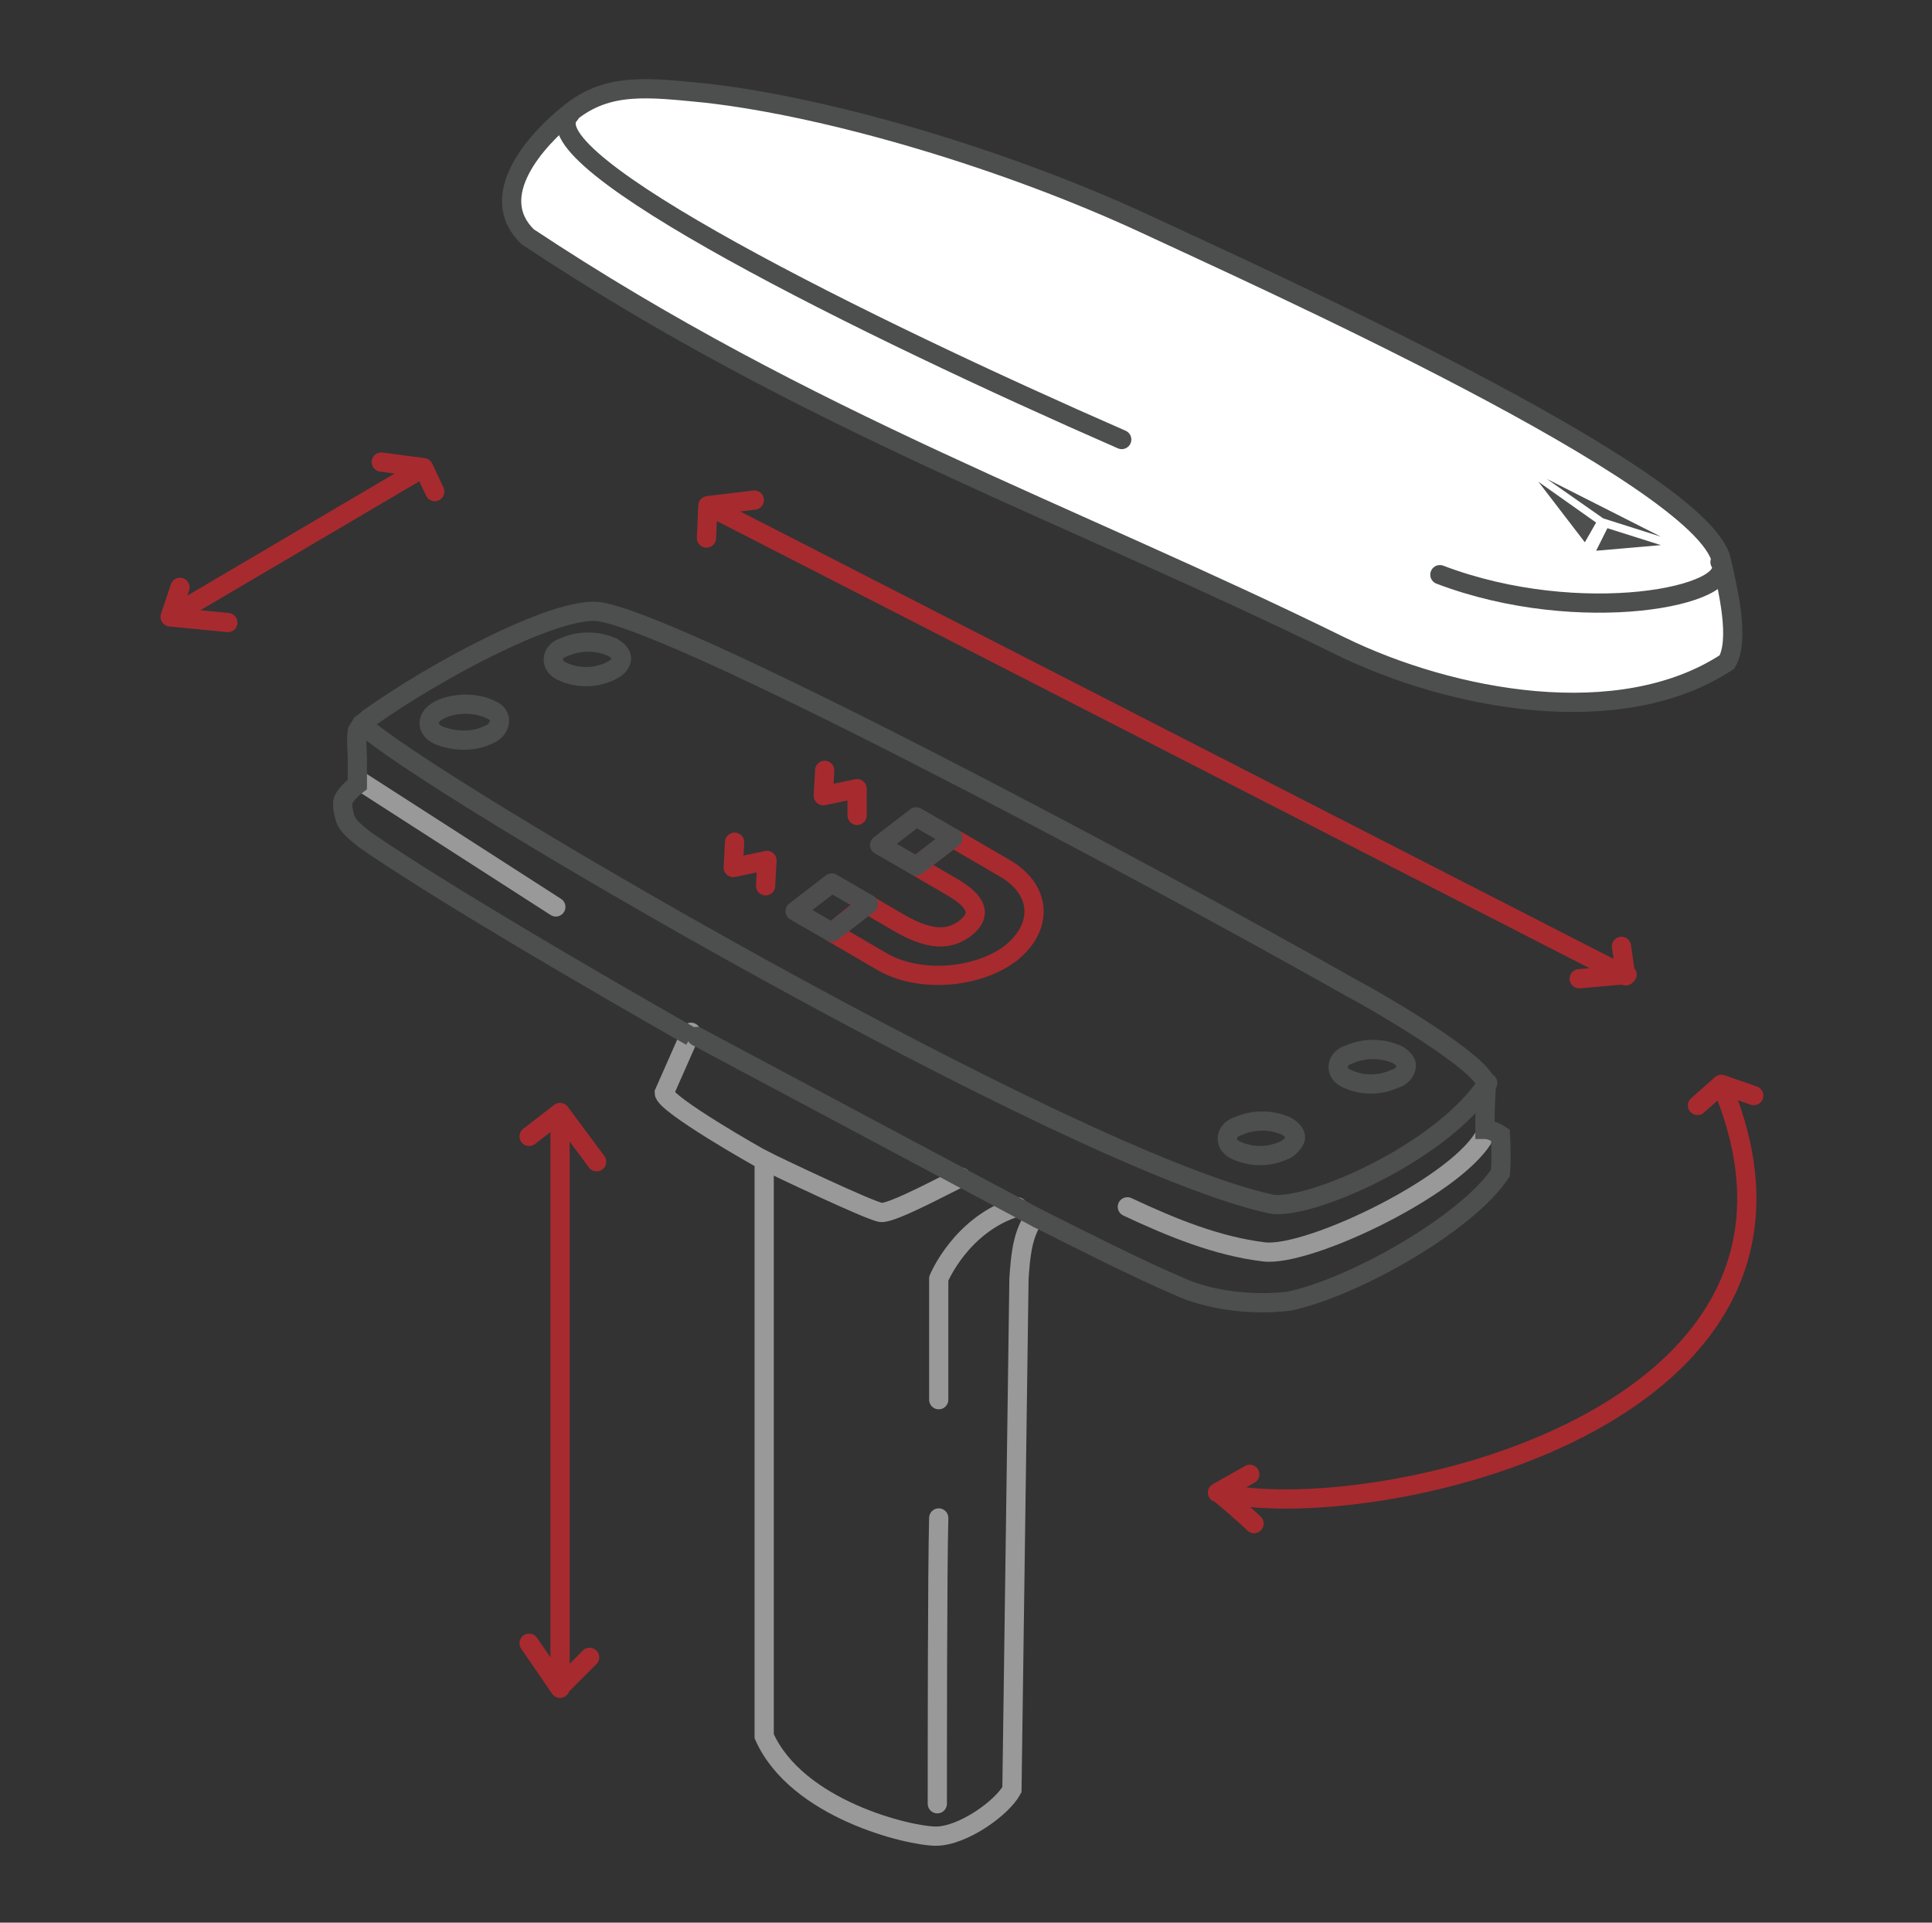
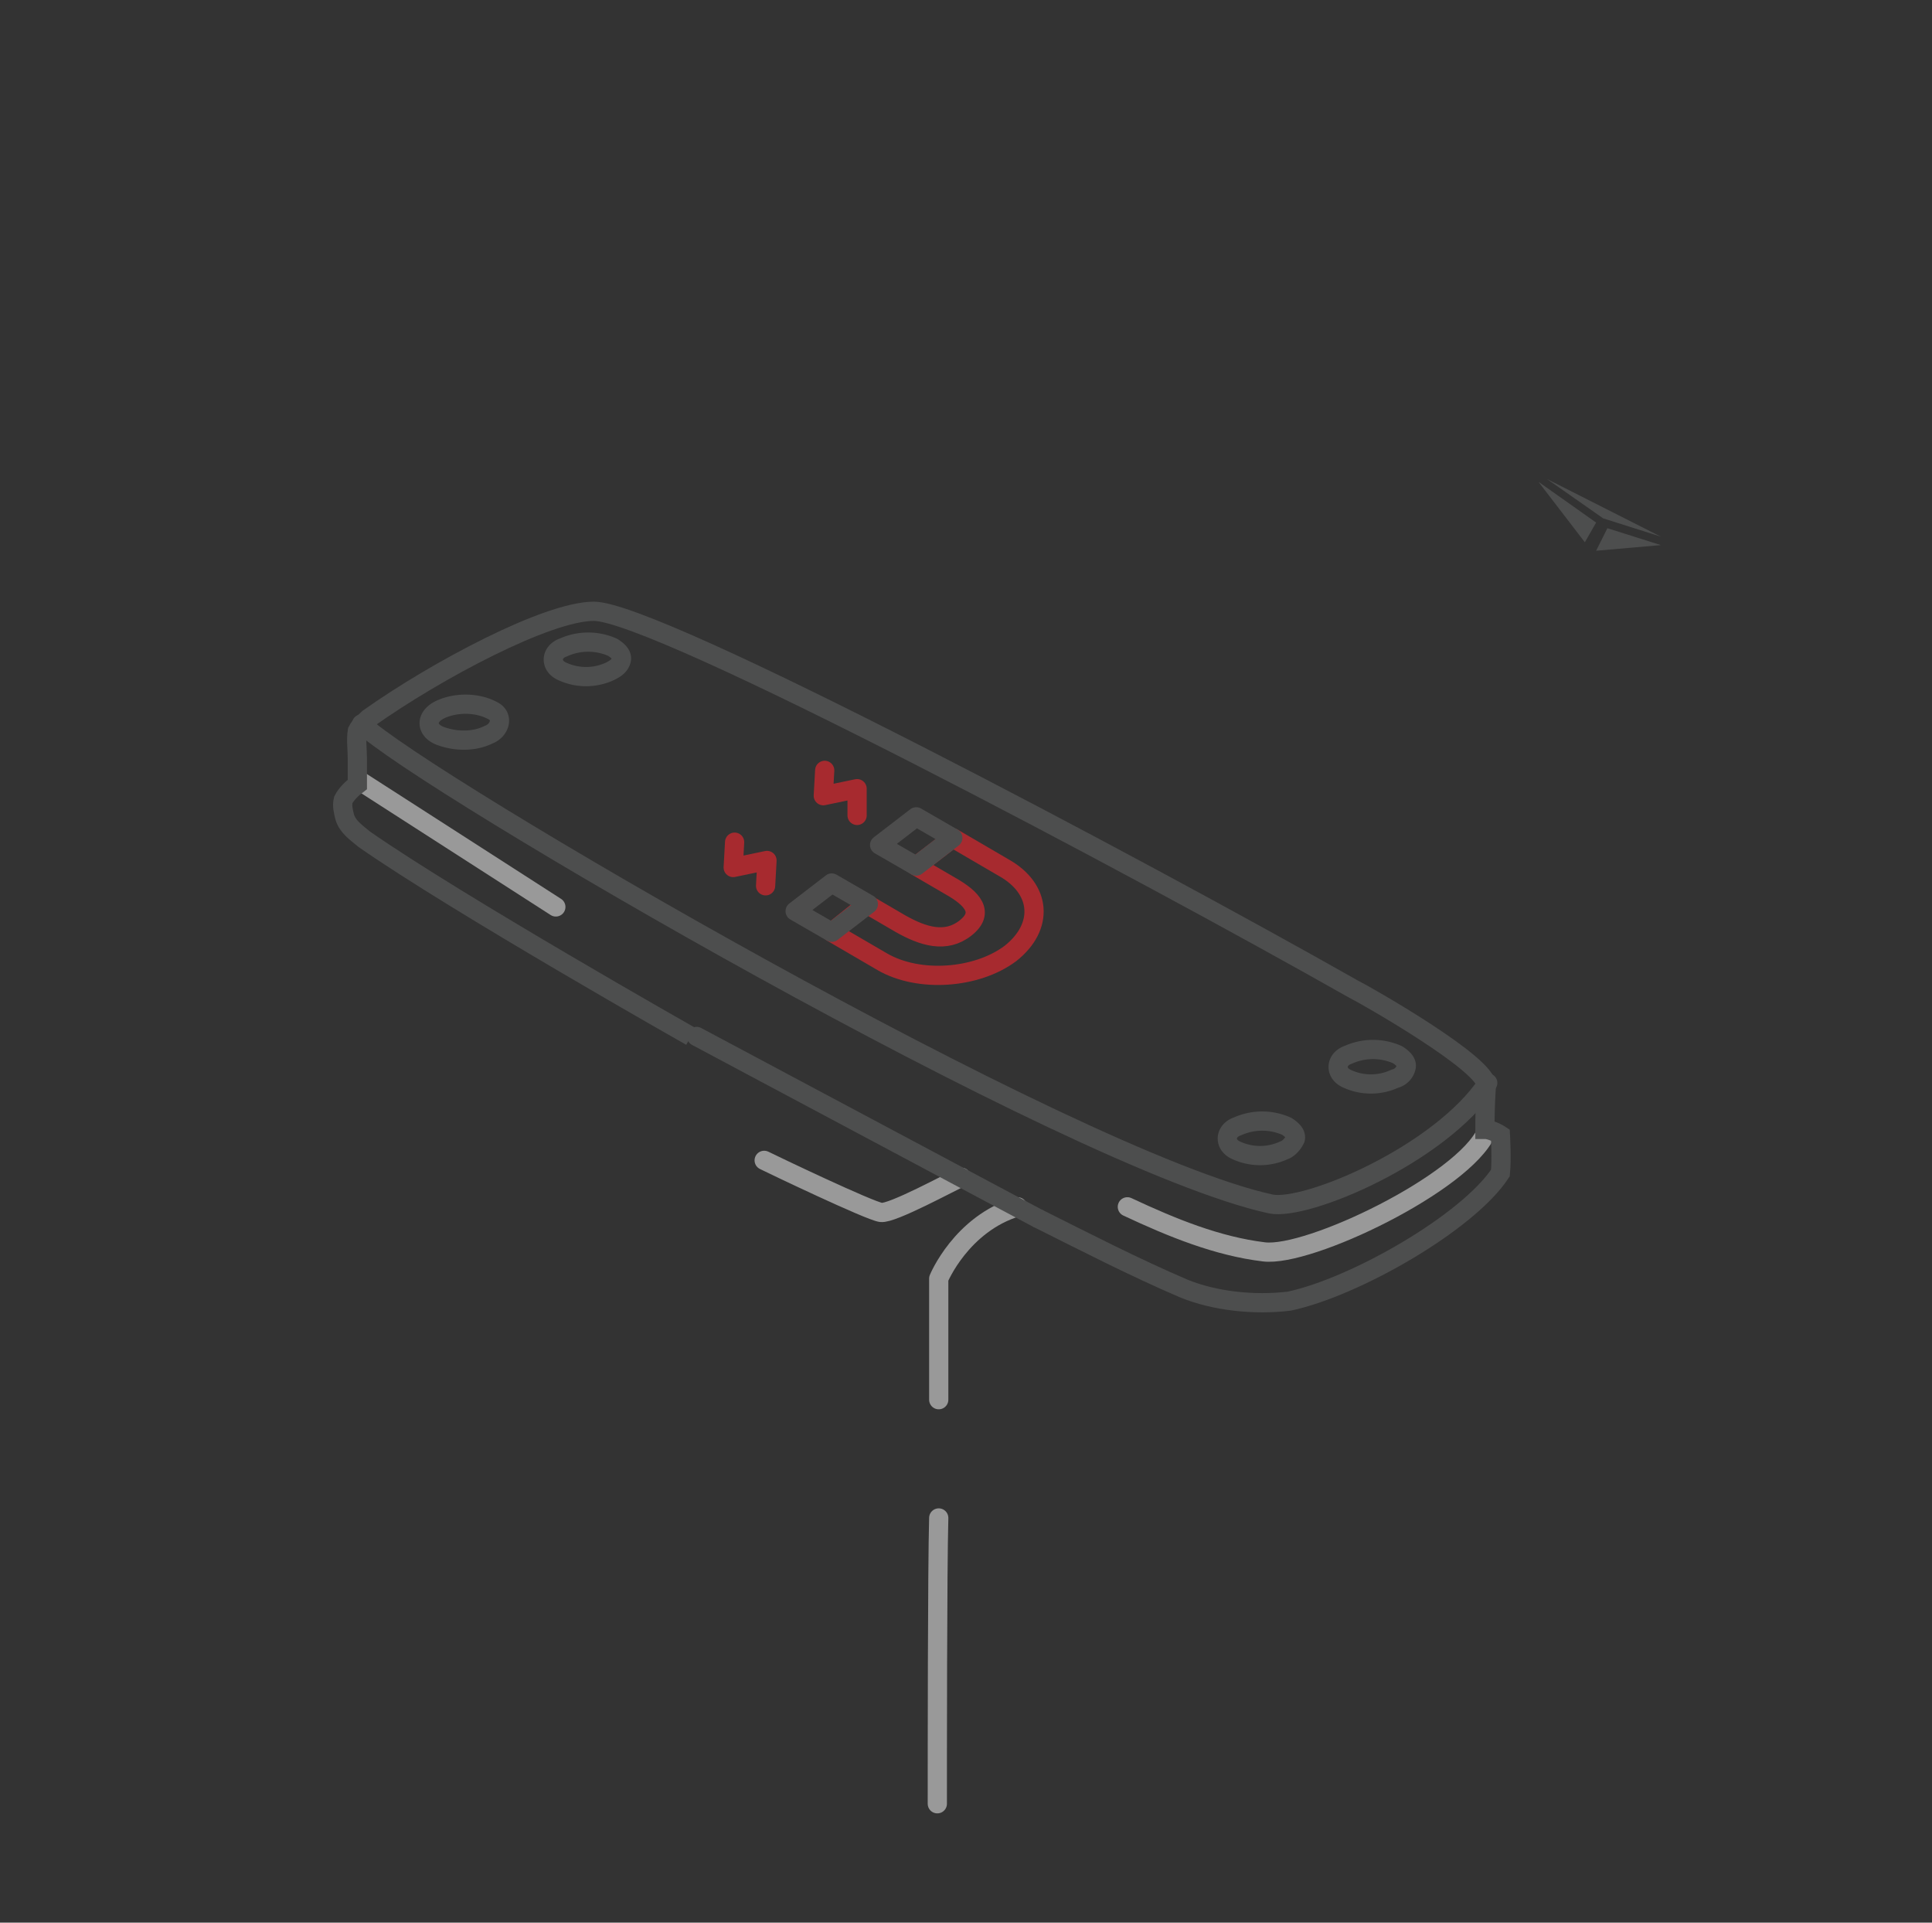
<svg xmlns="http://www.w3.org/2000/svg" width="201" height="200" fill="none">
  <rect width="100%" height="100%" fill="#333333" stroke="none" />
  <style>.B{stroke-width:2}.C{stroke-linecap:round}.D{stroke-miterlimit:10}.E{stroke-linejoin:round}.F{stroke:#4d4e4e}.G{stroke:#a72a2f}</style>
  <g stroke="#999" class="B C">
    <path d="m37.325 81.161 20.503 13.181m59.459 31.194c4.687 2.197 9.373 4.101 14.206 4.686 4.687.586 20.797-7.176 23.14-12.448" class="D" />
    <path d="M97.663 157.902c-.147 5.126-.147 25.336-.147 29.73m8.349-62.096c-5.858 1.757-8.202 7.469-8.202 7.469V145.6m2.344-23.139c-1.025.439-7.176 3.807-8.348 3.661s-11.277-4.98-12.156-5.419" class="E" />
-     <path d="m71.888 107.376-2.783 6.297c0 1.172 9.812 6.737 10.398 7.03v59.899C82.872 188.217 94.588 191 97.371 191s6.883-2.929 7.908-4.833l.732-53.162c.147-2.05.293-4.394 1.465-6.151" class="D" />
  </g>
  <g class="E F B">
    <path d="M63.462 69.833a5.919 5.919 0 0 1-4.979 0c-1.318-.586-1.172-2.05.147-2.49a6.26 6.26 0 0 1 5.126 0c.439.293 1.025.732.879 1.318s-.586.879-1.172 1.172zm-12.627 6.588c-1.464.732-3.368.732-4.979.147s-1.611-2.05 0-2.783 3.808-.732 5.419.146c1.172.586.732 2.05-.439 2.49z" />
    <path d="M37.618 75.303c6.005 5.858 73.666 45.4 94.608 49.94 3.662.733 17.574-5.126 22.554-12.595m-82.306-4.833 35.441 18.893" class="C" />
  </g>
  <path d="M107.915 126.708c4.979 2.489 10.105 5.126 15.231 7.322 3.222 1.318 7.322 1.758 10.984 1.318 6.883-1.464 18.599-8.201 21.968-13.327.146-1.464 0-3.954 0-3.954s-.879-.586-1.611-.586c0-.732 0-2.343.146-4.54s-12.448-9.373-13.913-10.105c-21.968-12.448-72.347-39.249-78.938-39.249-4.833 0-16.403 6.151-23.432 11.13-.439.439-.879.732-1.172 1.318-.147.879 0 1.904 0 2.929V81.6c-.586.439-1.172 1.025-1.465 1.611-.146.586 0 1.172.146 1.757.293 1.025 1.172 1.611 2.05 2.343 9.666 6.737 33.977 20.503 33.977 20.503" class="B D F" />
  <g class="E B">
    <path d="M133.584 119.656a5.92 5.92 0 0 1-4.98 0c-1.318-.586-1.171-2.051.147-2.49a6.255 6.255 0 0 1 5.125 0c.44.293 1.026.732.879 1.318-.293.586-.732 1.025-1.171 1.172zm11.53-7.447a5.919 5.919 0 0 1-4.979 0c-1.318-.586-1.172-2.051.146-2.49a6.26 6.26 0 0 1 5.126 0c.439.293 1.025.732.879 1.318a1.59 1.59 0 0 1-1.172 1.172z" class="F" />
    <g class="C D G">
-       <path d="M130.468 158.488s-.879-.879-3.661-3.222c15.67 3.661 67.075-7.469 52.283-42.472l3.369 1.172m-55.799 41.3 3.369-1.904M179.09 112.794l-2.489 2.197m-7.908-16.549.439 3.076-95.487-48.915-.146 3.368M73.645 52.603l4.833-.586m90.8 49.354-4.979.439M61.344 172.401l-3.076 3.075v-59.752l-3.222 2.489M58.267 115.724l3.808 5.125m-3.808 54.774-3.222-4.687m-36.32-109.84L17.7 64.172l26.361-15.524 1.172 2.49m-1.172-2.49-4.394-.586M17.7 64.172l6.005.586" />
-     </g>
+       </g>
  </g>
  <g class="F B">
-     <path fill="#fff" d="M139.548 67.248c11.424 5.565 28.998 8.934 40.128 1.611 1.318-2.343.147-7.323-.586-10.545-1.903-8.787-48.622-29.73-59.899-35.002-14.498-6.737-32.805-12.156-45.693-13.62-6.005-.586-10.252-1.172-14.206 2.05-3.515 2.783-8.787 8.641-4.394 12.888 29.144 19.332 56.384 28.705 84.649 42.618z" class="D" />
-     <path d="M149.8 59.779c14.645 5.565 31.194 2.197 29.144-1.318M59.292 11.889c-4.54 4.686 30.609 22.114 57.41 33.831" class="C E" />
-   </g>
+     </g>
  <path fill="#4d4e4e" d="m172.793 56.703-5.565-1.757-1.172 2.343 6.737-.586zM160.93 49.82l5.859 4.101 6.004 1.904-11.863-6.004zm-.879.293 6.005 4.247-1.172 2.05-4.833-6.297z" />
  <g class="B D E">
    <path d="m86.533 96.978 5.272 3.075c3.808 2.197 9.812 1.758 13.327-.878 3.515-2.783 3.222-6.737-.732-8.934l-5.272-3.076-3.808 2.929 3.515 2.05c2.343 1.318 3.661 2.783 1.611 4.394s-4.394.879-6.737-.439l-3.515-2.05-3.661 2.929z" class="G" />
    <path stroke="#4d4d4d" d="m95.32 90.094 3.808-2.929-3.808-2.197-3.808 2.929 3.808 2.197zm-4.98 3.955-3.808-2.197-3.808 2.929 3.808 2.197 3.808-2.929z" />
    <path d="m76.427 87.605-.146 2.636 3.515-.732-.146 2.636m6.15-12.009-.146 2.636 3.515-.732v2.783" class="C G" />
  </g>
</svg>